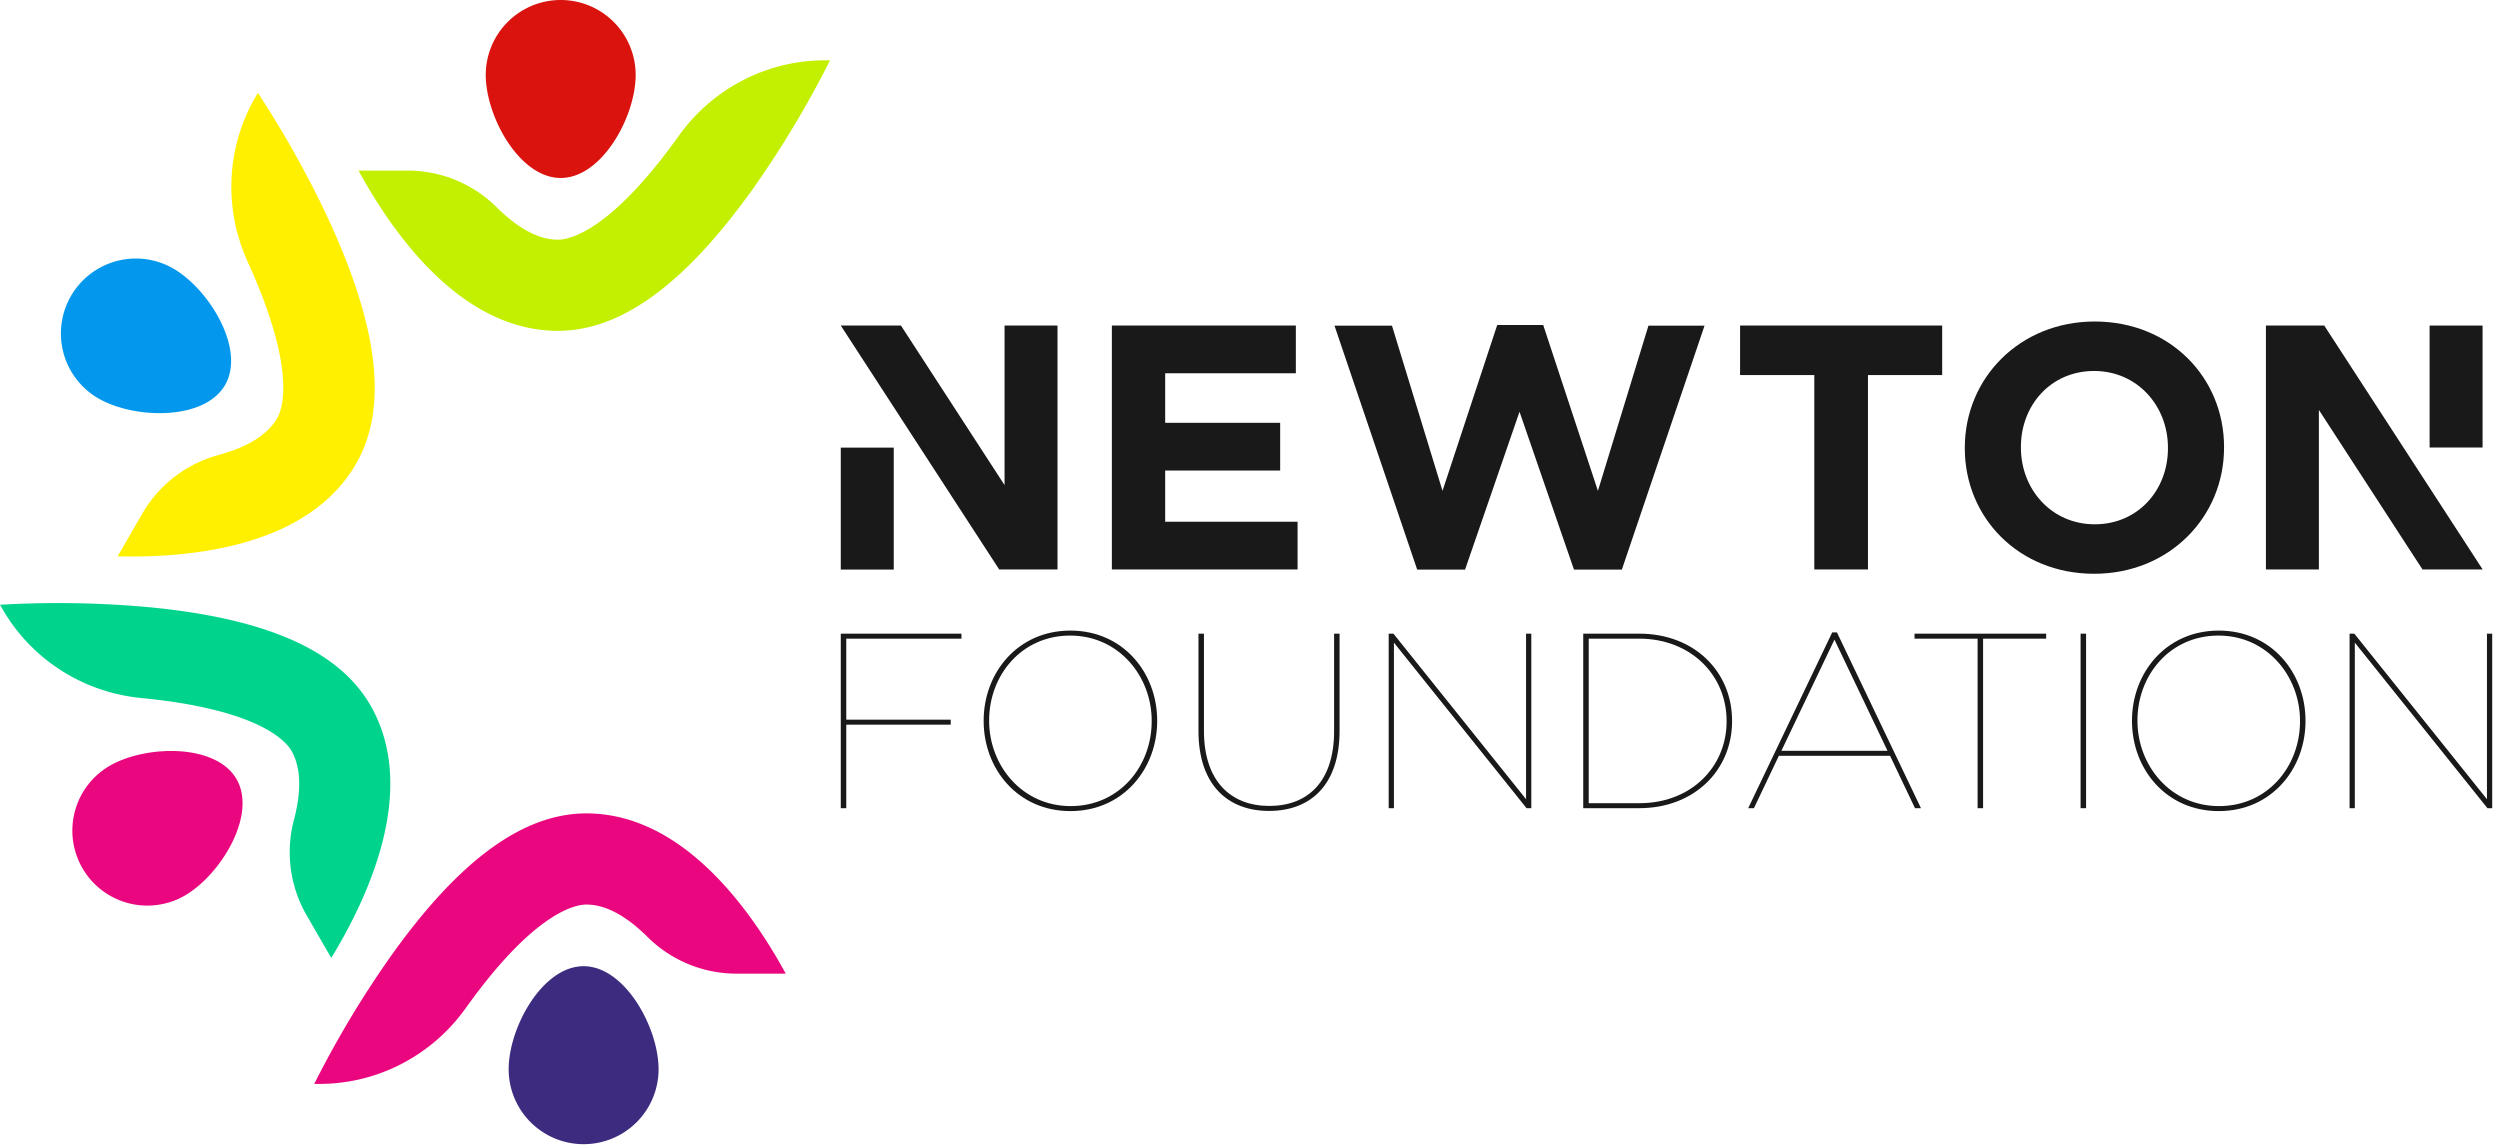
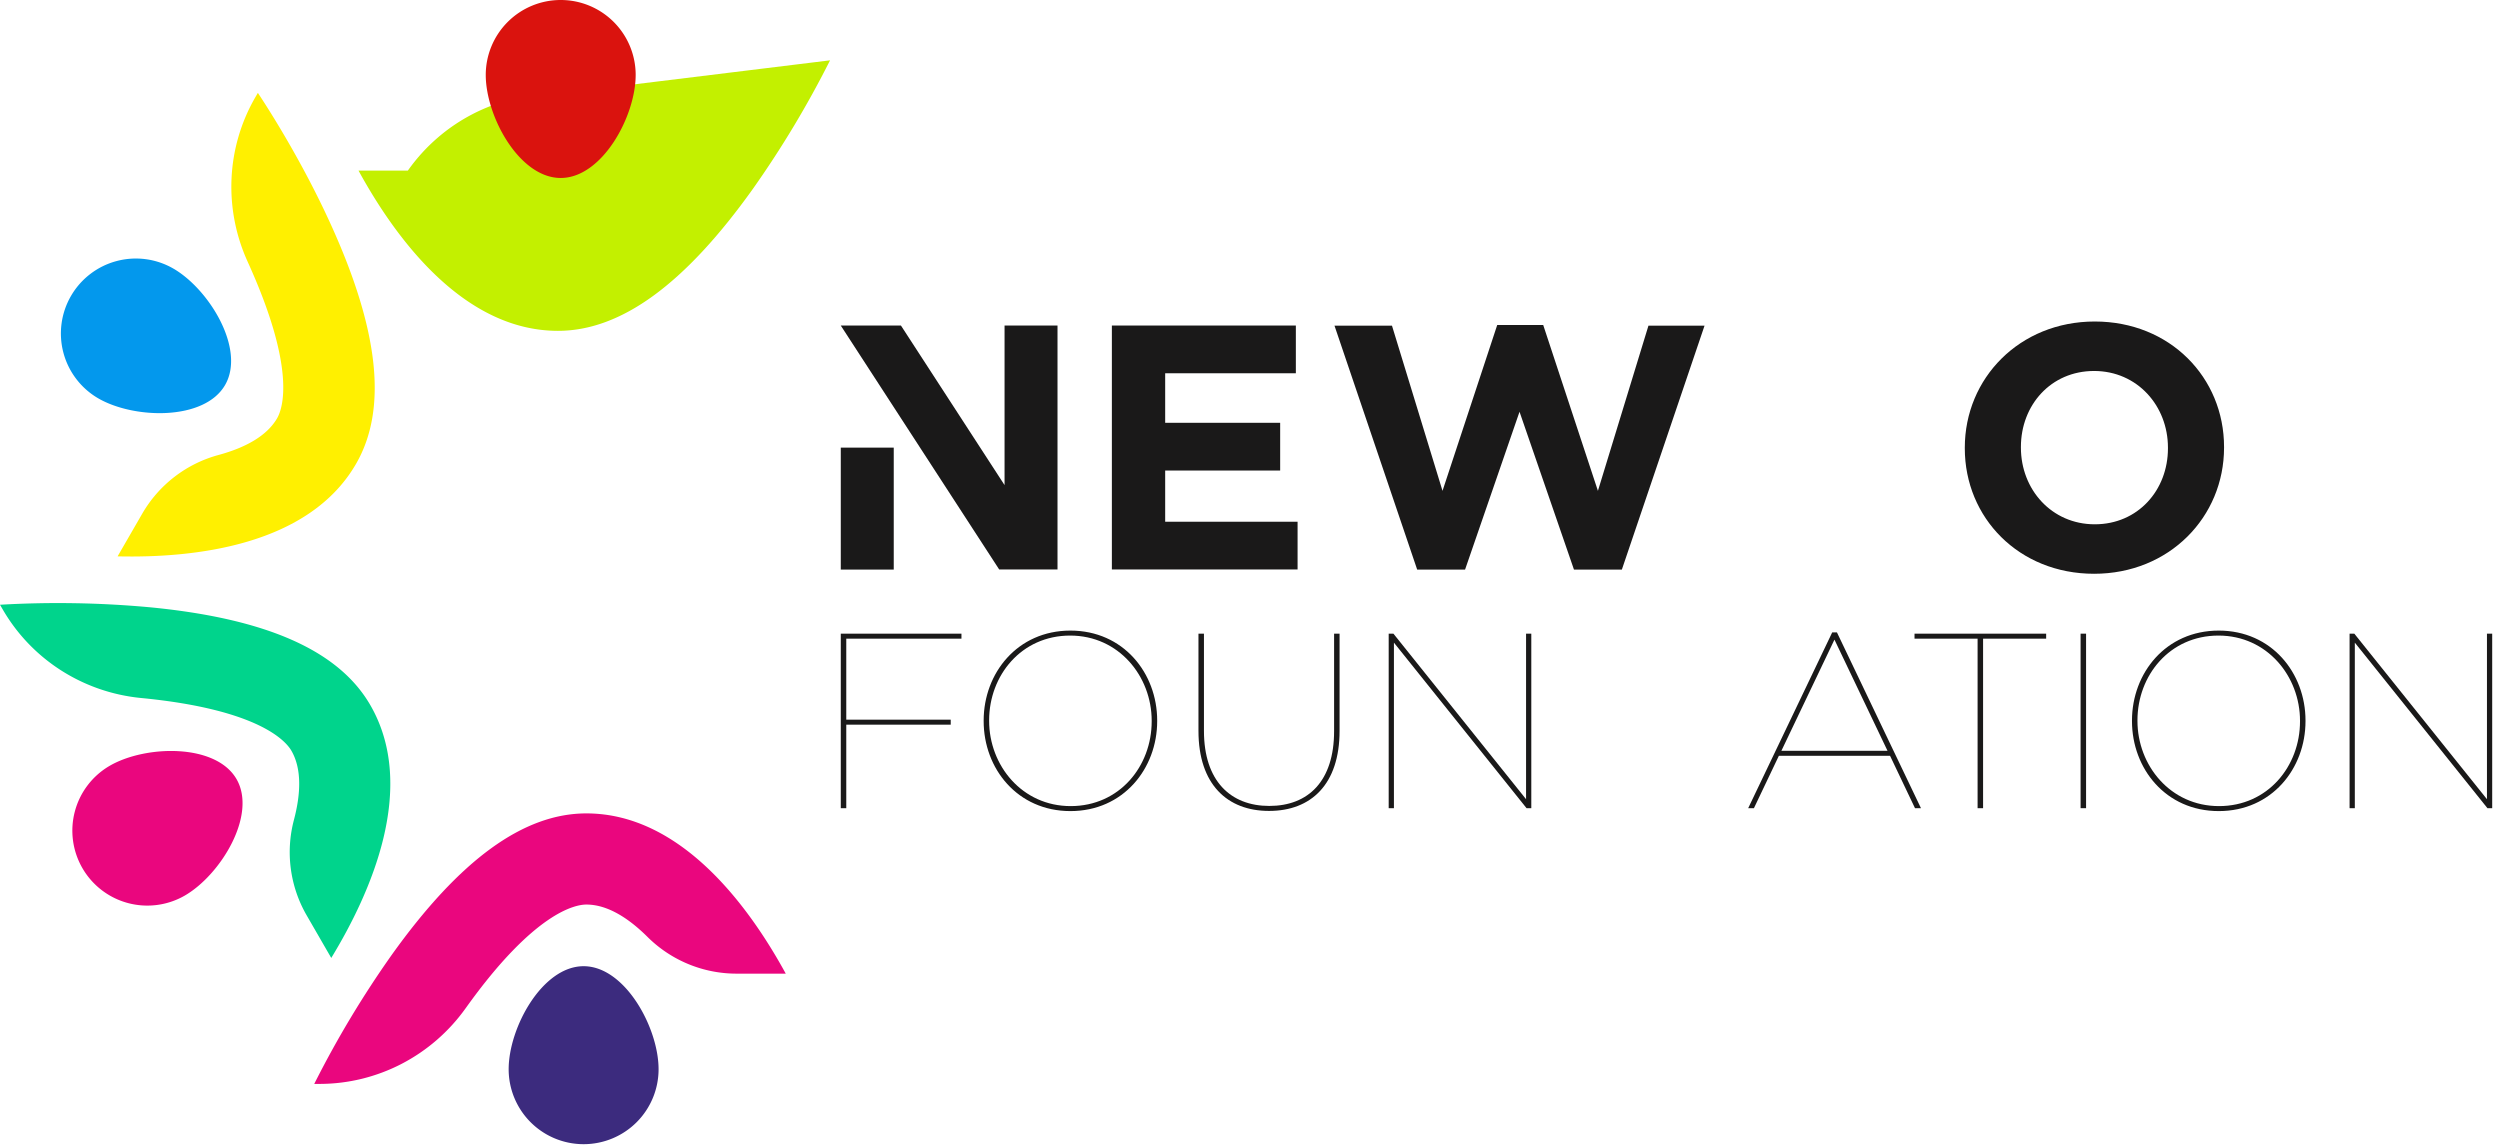
<svg xmlns="http://www.w3.org/2000/svg" xmlns:xlink="http://www.w3.org/1999/xlink" width="179" height="82" viewBox="0 0 179 82">
  <defs>
    <path id="1v33b" d="M368.986 236.02c-5.389 0-9.306 4.066-9.306 9.031v.05c0 4.965 3.867 8.981 9.256 8.981s9.306-4.066 9.306-9.031v-.05c0-4.965-3.867-8.981-9.256-8.981zm5.239 9.081c0 2.994-2.146 5.439-5.239 5.439-3.094 0-5.289-2.495-5.289-5.489v-.05c0-2.994 2.145-5.439 5.239-5.439s5.289 2.495 5.289 5.489z" />
    <path id="1v33a" d="M219 294.926h178.442V213H219z" />
    <path id="1v33d" d="M279.2 253.782h3.792v-8.732H279.2z" />
    <path id="1v33e" d="M290.926 247.733l-7.418-11.423H279.2l11.342 17.464h4.176V236.31h-3.792z" />
-     <path id="1v33f" d="M392.96 245.042h3.792v-8.732h-3.792z" />
-     <path id="1v33g" d="M381.24 236.31v17.464h3.792v-11.423l7.418 11.423h4.308l-11.342-17.464z" />
    <path id="1v33h" d="M302.427 246.689h8.233v-3.418h-8.233v-3.543h9.356v-3.418H298.61v17.464h13.297v-3.418h-9.48z" />
-     <path id="1v33i" d="M343.59 239.853h5.314v13.921h3.842v-13.921h5.314v-3.543h-14.47z" />
    <path id="1v33j" d="M333.411 248.145l-3.917-11.875h-3.293l-3.917 11.875-3.618-11.826h-4.116l5.92 17.464h3.429l3.899-11.301 3.898 11.301h3.429l5.92-17.464h-4.016z" />
-     <path id="1v33k" d="M278.431 217.32a72.097 72.097 0 0 1-5.524 9.203c-4.883 6.841-9.45 10.165-13.96 10.165-6.79 0-11.655-6.674-14.277-11.473h3.532c2.388 0 4.675.95 6.369 2.632 1.393 1.383 2.893 2.315 4.376 2.315.781 0 3.707-.53 8.602-7.366l.042-.058c2.418-3.387 6.305-5.418 10.467-5.418z" />
+     <path id="1v33k" d="M278.431 217.32a72.097 72.097 0 0 1-5.524 9.203c-4.883 6.841-9.45 10.165-13.96 10.165-6.79 0-11.655-6.674-14.277-11.473h3.532l.042-.058c2.418-3.387 6.305-5.418 10.467-5.418z" />
    <path id="1v33l" d="M259.147 213a5.367 5.367 0 0 0-5.367 5.367c0 2.965 2.403 7.376 5.367 7.376s5.367-4.411 5.367-7.376a5.367 5.367 0 0 0-5.367-5.367" />
    <path id="1v33m" d="M241.873 290.608c4.162 0 8.049-2.031 10.467-5.418l.042-.058c4.895-6.836 7.821-7.366 8.602-7.366 1.482 0 2.982.932 4.375 2.315a9.043 9.043 0 0 0 6.369 2.632h3.532c-2.621-4.799-7.487-11.473-14.276-11.473-4.511 0-9.077 3.324-13.961 10.165a72.164 72.164 0 0 0-5.523 9.203z" />
    <path id="1v33n" d="M260.787 294.923a5.367 5.367 0 0 0 5.367-5.367c0-2.965-2.403-7.376-5.367-7.376s-5.367 4.411-5.367 7.376a5.367 5.367 0 0 0 5.367 5.367" />
    <path id="1v33o" d="M219.187 256.622c2.081 3.604 5.783 5.955 9.925 6.356l.072.007c8.367.822 10.29 3.09 10.68 3.766.742 1.284.684 3.05.183 4.948a9.038 9.038 0 0 0 .905 6.831l1.766 3.06c2.845-4.67 6.193-12.222 2.798-18.102-2.255-3.906-7.418-6.198-15.783-7.007A72.092 72.092 0 0 0 219 256.3z" />
    <path id="1v33p" d="M224.9 275.157a5.368 5.368 0 0 0 7.332 1.965c2.567-1.483 5.186-5.77 3.704-8.336-1.482-2.568-6.504-2.443-9.071-.961a5.367 5.367 0 0 0-1.965 7.332" />
    <path id="1v33q" d="M237.276 219.973c-2.081 3.604-2.266 7.986-.541 11.773l.029.066c3.472 7.657 2.469 10.457 2.079 11.133-.742 1.283-2.299 2.116-4.194 2.631a9.04 9.04 0 0 0-5.463 4.2l-1.766 3.059c5.466.129 13.68-.748 17.074-6.627 2.256-3.907 1.659-9.523-1.823-17.173-2.207-4.849-4.844-8.84-5.208-9.385z" />
    <path id="1v33r" d="M224.08 234.195a5.367 5.367 0 0 0 1.965 7.332c2.567 1.482 7.589 1.607 9.071-.961 1.482-2.567-1.137-6.853-3.704-8.336a5.368 5.368 0 0 0-7.332 1.965" />
    <path id="1v33s" d="M279.2 258.37h8.64v.357h-8.247v5.802h7.479v.357h-7.479v5.98h-.393z" />
    <path id="1v33t" d="M289.43 264.63v-.036c0-3.409 2.427-6.444 6.212-6.444 3.784 0 6.212 3.035 6.212 6.444v.036c0 3.41-2.428 6.444-6.212 6.444-3.785 0-6.212-3.034-6.212-6.444m12.031.018v-.036c0-3.195-2.356-6.105-5.837-6.105-3.499 0-5.802 2.857-5.802 6.07v.035c0 3.196 2.357 6.105 5.838 6.105 3.498 0 5.801-2.856 5.801-6.069" />
    <path id="1v33u" d="M304.81 265.332v-6.962h.393v6.962c0 3.588 1.91 5.373 4.677 5.373 2.802 0 4.641-1.785 4.641-5.355v-6.98h.392v6.962c0 3.82-2.034 5.73-5.051 5.73-2.981 0-5.052-1.892-5.052-5.73" />
    <path id="1v33v" d="M318.43 258.37h.339l9.497 11.853V258.37h.375v12.496h-.34l-9.496-11.853v11.853h-.375z" />
-     <path id="1v33w" d="M332.36 258.37h4.017c3.927 0 6.64 2.713 6.64 6.23v.036c0 3.516-2.713 6.229-6.64 6.229h-4.017zm.393.357v11.781h3.642c3.677 0 6.23-2.588 6.23-5.855v-.035c0-3.285-2.57-5.891-6.266-5.891z" />
    <path id="1v33x" d="M350.186 258.28h.339l6.016 12.585h-.428l-1.785-3.749h-7.962l-1.785 3.749h-.411zm3.961 8.479l-3.8-7.961-3.8 7.961z" />
    <path id="1v33y" d="M360.596 258.727h-4.516v-.357h9.425v.357h-4.516v12.138h-.393z" />
    <path id="1v33z" d="M367.97 270.866h.393V258.37h-.393z" />
    <path id="1v33A" d="M371.65 264.63v-.036c0-3.409 2.427-6.444 6.212-6.444 3.784 0 6.212 3.035 6.212 6.444v.036c0 3.41-2.428 6.444-6.212 6.444-3.785 0-6.212-3.034-6.212-6.444m12.031.018v-.036c0-3.195-2.356-6.105-5.837-6.105-3.499 0-5.802 2.857-5.802 6.07v.035c0 3.196 2.357 6.105 5.838 6.105 3.498 0 5.801-2.856 5.801-6.069" />
    <path id="1v33B" d="M387.23 258.37h.339l9.497 11.853V258.37h.375v12.496h-.34l-9.496-11.853v11.853h-.375z" />
    <clipPath id="1v33c">
      <use xlink:href="#1v33a" />
    </clipPath>
  </defs>
  <g>
    <g transform="translate(-219 -213)">
      <g>
        <use fill="#1a1919" xlink:href="#1v33b" />
      </g>
      <g />
      <g clip-path="url(#1v33c)">
        <use fill="#1a1919" xlink:href="#1v33d" />
      </g>
      <g clip-path="url(#1v33c)">
        <use fill="#1a1919" xlink:href="#1v33e" />
      </g>
      <g clip-path="url(#1v33c)">
        <use fill="#1a1919" xlink:href="#1v33f" />
      </g>
      <g clip-path="url(#1v33c)">
        <use fill="#1a1919" xlink:href="#1v33g" />
      </g>
      <g clip-path="url(#1v33c)">
        <use fill="#1a1919" xlink:href="#1v33h" />
      </g>
      <g clip-path="url(#1v33c)">
        <use fill="#1a1919" xlink:href="#1v33i" />
      </g>
      <g clip-path="url(#1v33c)">
        <use fill="#1a1919" xlink:href="#1v33j" />
      </g>
      <g clip-path="url(#1v33c)">
        <use fill="#c3f000" xlink:href="#1v33k" />
      </g>
      <g clip-path="url(#1v33c)">
        <use fill="#da130e" xlink:href="#1v33l" />
      </g>
      <g clip-path="url(#1v33c)">
        <use fill="#ea067e" xlink:href="#1v33m" />
      </g>
      <g clip-path="url(#1v33c)">
        <use fill="#3c2b7e" xlink:href="#1v33n" />
      </g>
      <g clip-path="url(#1v33c)">
        <use fill="#00d48c" xlink:href="#1v33o" />
      </g>
      <g clip-path="url(#1v33c)">
        <use fill="#ea067e" xlink:href="#1v33p" />
      </g>
      <g clip-path="url(#1v33c)">
        <use fill="#fff000" xlink:href="#1v33q" />
      </g>
      <g clip-path="url(#1v33c)">
        <use fill="#0398ed" xlink:href="#1v33r" />
      </g>
      <g clip-path="url(#1v33c)">
        <use fill="#1a1919" xlink:href="#1v33s" />
      </g>
      <g clip-path="url(#1v33c)">
        <use fill="#1a1919" xlink:href="#1v33t" />
      </g>
      <g clip-path="url(#1v33c)">
        <use fill="#1a1919" xlink:href="#1v33u" />
      </g>
      <g clip-path="url(#1v33c)">
        <use fill="#1a1919" xlink:href="#1v33v" />
      </g>
      <g clip-path="url(#1v33c)">
        <use fill="#1a1919" xlink:href="#1v33w" />
      </g>
      <g clip-path="url(#1v33c)">
        <use fill="#1a1919" xlink:href="#1v33x" />
      </g>
      <g clip-path="url(#1v33c)">
        <use fill="#1a1919" xlink:href="#1v33y" />
      </g>
      <g clip-path="url(#1v33c)">
        <use fill="#1a1919" xlink:href="#1v33z" />
      </g>
      <g clip-path="url(#1v33c)">
        <use fill="#1a1919" xlink:href="#1v33A" />
      </g>
      <g clip-path="url(#1v33c)">
        <use fill="#1a1919" xlink:href="#1v33B" />
      </g>
    </g>
  </g>
</svg>